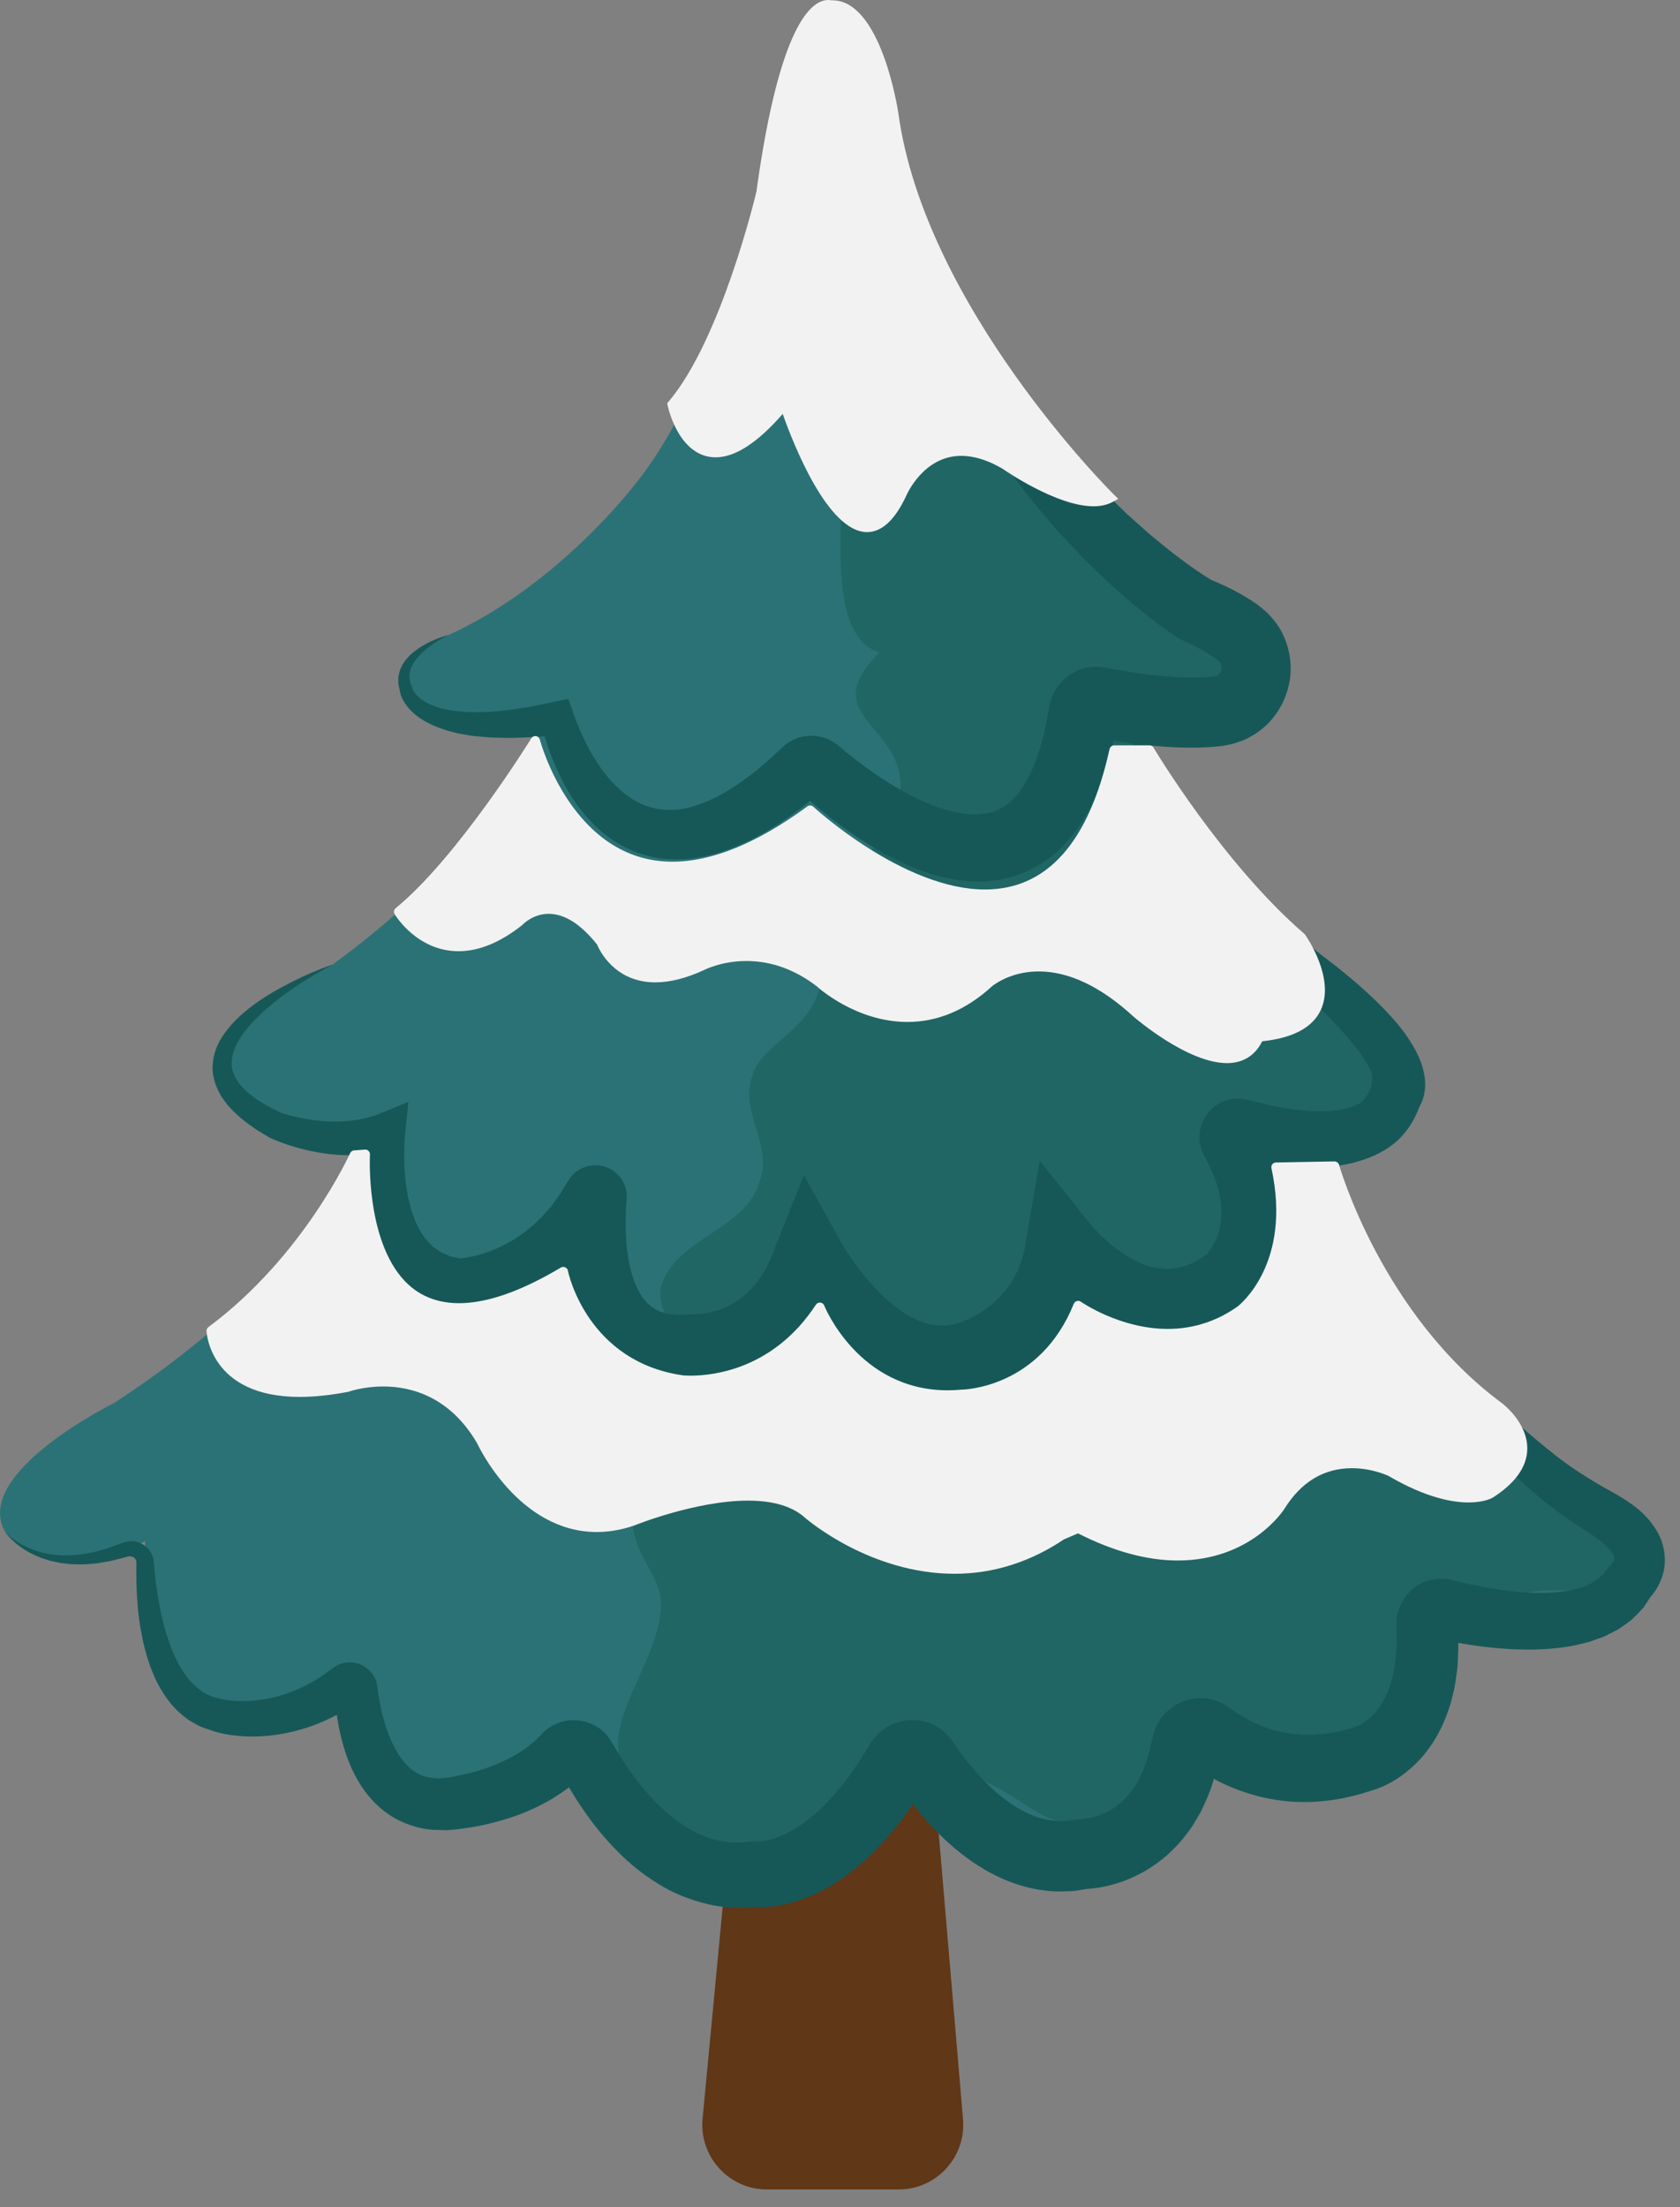
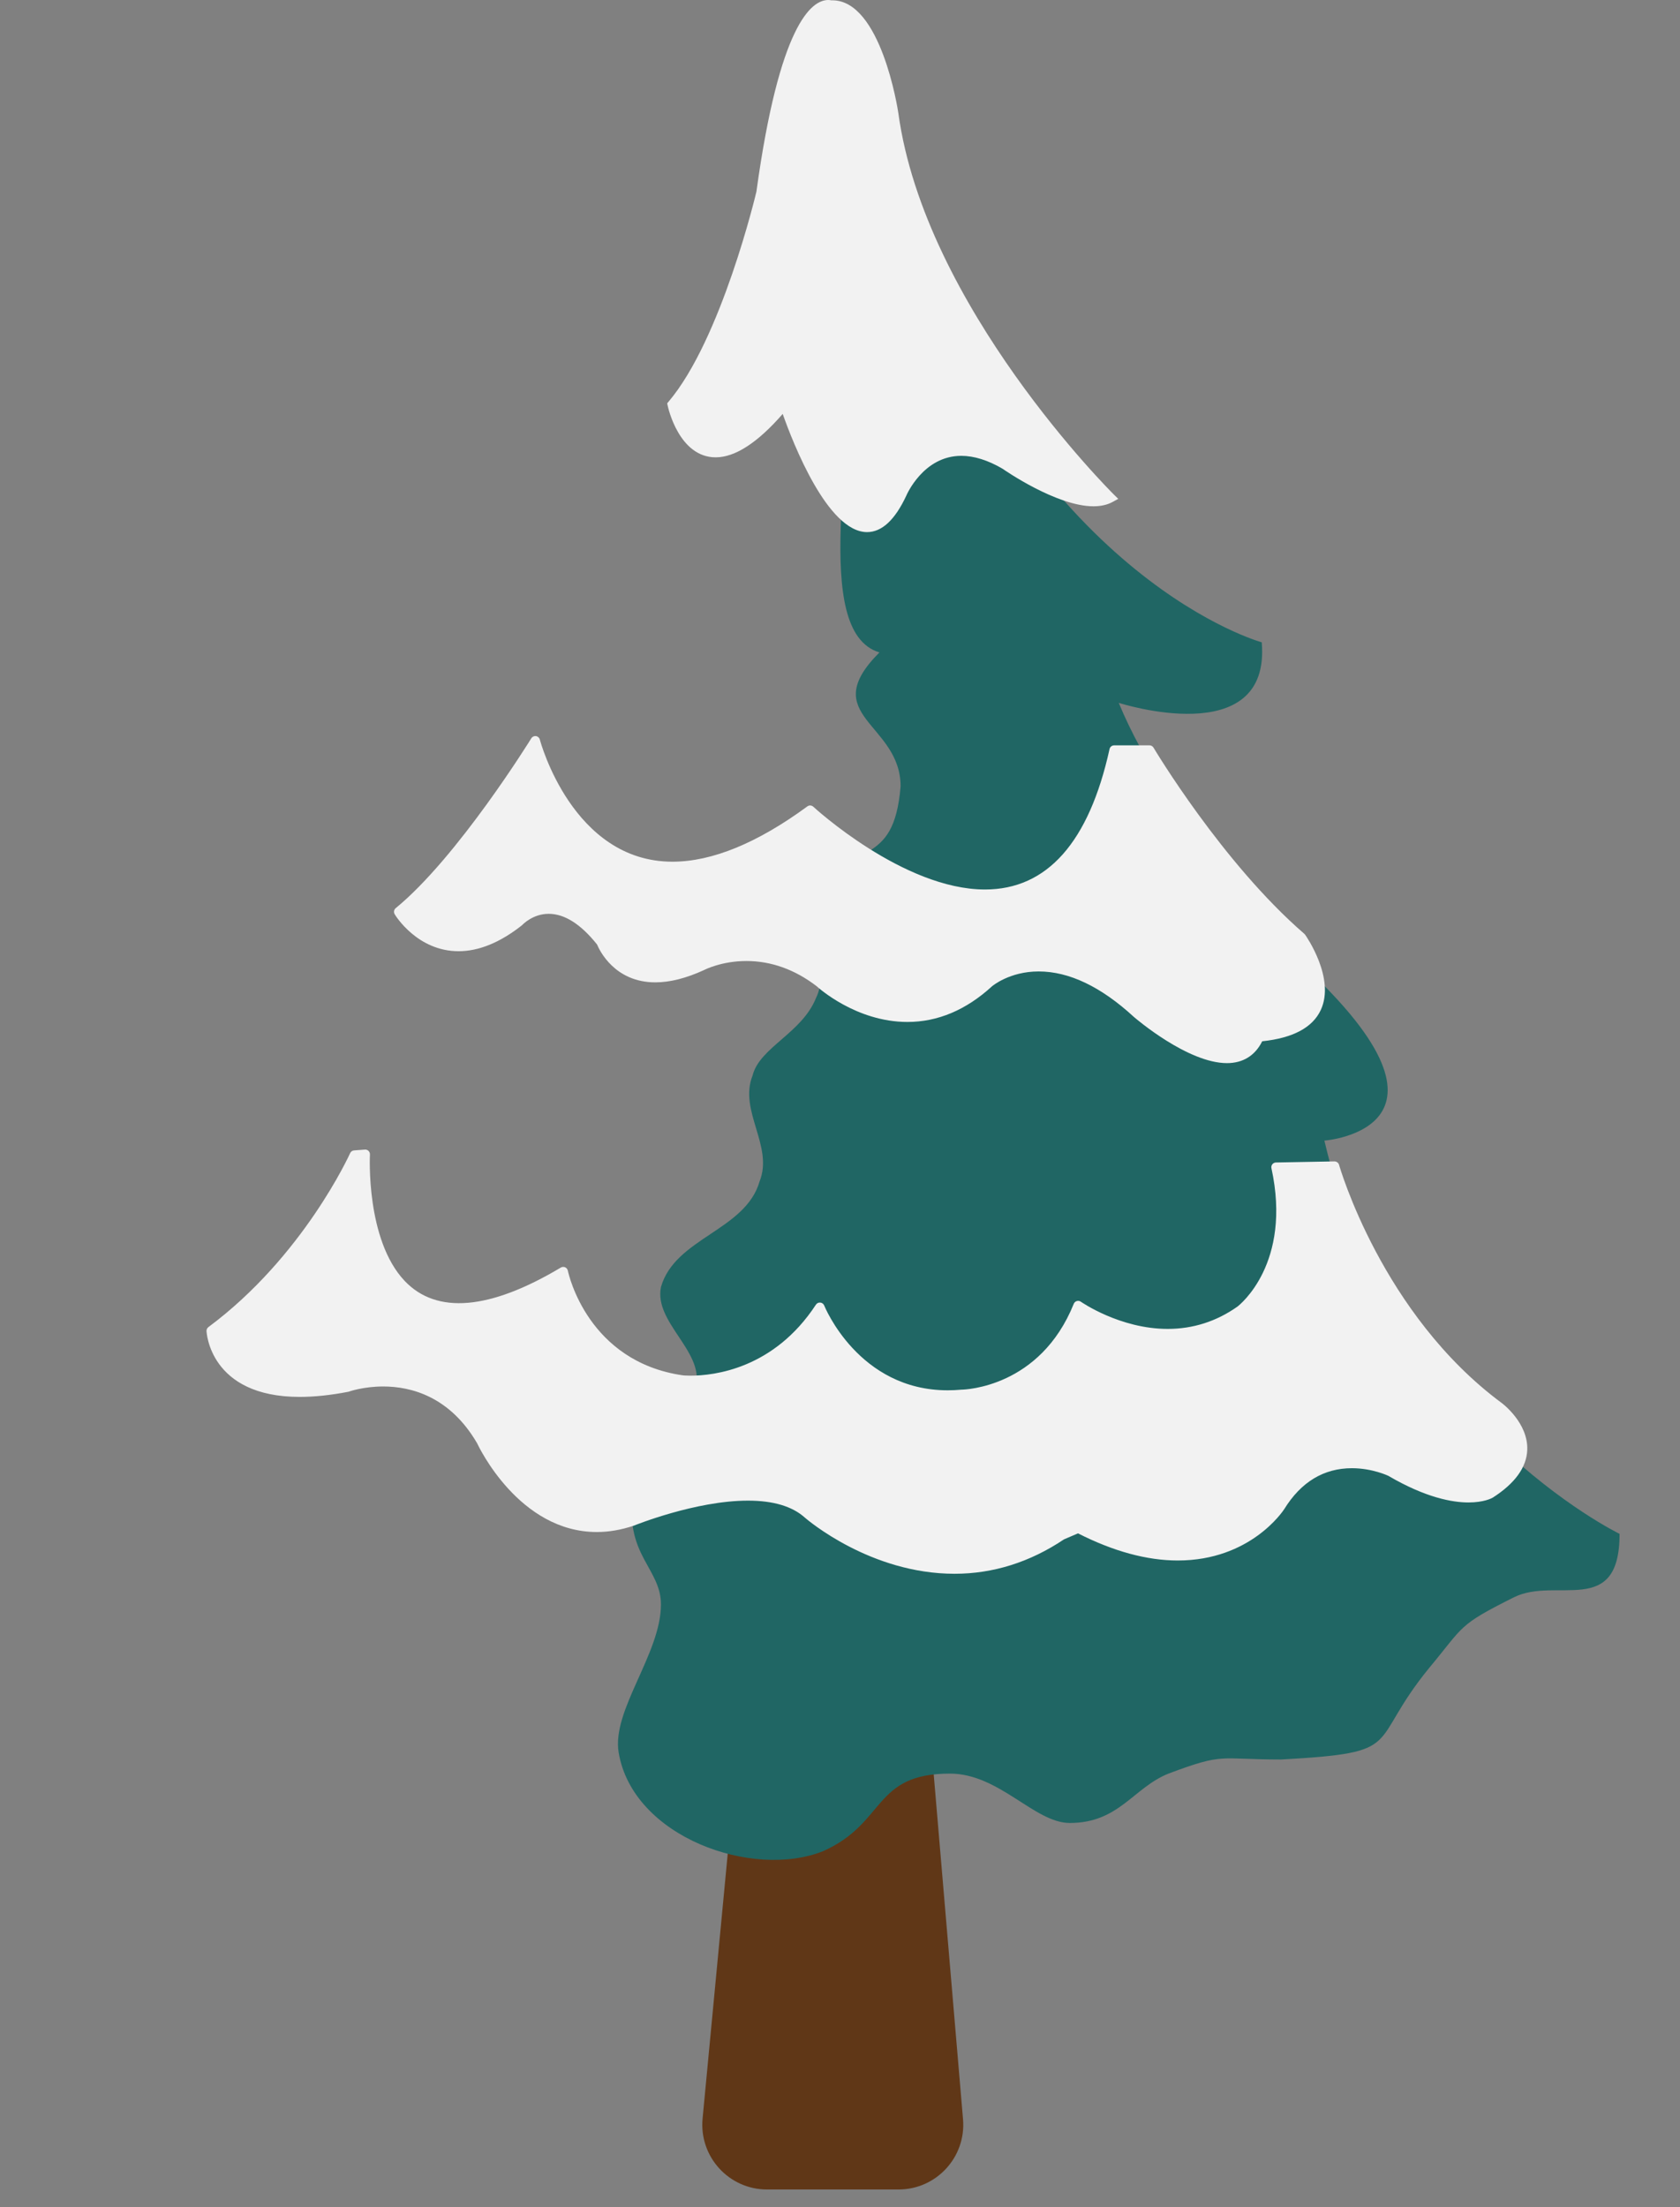
<svg xmlns="http://www.w3.org/2000/svg" width="83" height="109" viewBox="0 0 83 109" fill="none">
  <rect x="0" y="0" width="83" height="109" fill="#808080" stroke="none" />
-   <path d="M45.242 83.023C45.09 82.841 44.944 82.661 44.8 82.477C44.741 82.562 44.688 82.648 44.624 82.731C44.374 83.086 44.112 83.437 43.819 83.773C43.547 84.119 43.221 84.437 42.909 84.762C42.57 85.072 42.24 85.386 41.855 85.662C41.672 85.807 41.478 85.942 41.271 86.069C41.073 86.201 40.864 86.323 40.641 86.431C40.213 86.663 39.734 86.844 39.237 86.987C38.982 87.053 38.722 87.109 38.447 87.145C38.307 87.162 38.165 87.174 38.016 87.181C37.882 87.183 37.794 87.189 37.618 87.177C37.204 87.209 36.784 87.221 36.367 87.193L34.711 104.63C34.533 106.508 36.009 108.131 37.896 108.131H44.391C46.264 108.131 47.737 106.528 47.578 104.662L45.789 83.623C45.599 83.425 45.416 83.226 45.242 83.023Z" fill="#603717" />
+   <path d="M45.242 83.023C45.09 82.841 44.944 82.661 44.8 82.477C44.741 82.562 44.688 82.648 44.624 82.731C44.374 83.086 44.112 83.437 43.819 83.773C43.547 84.119 43.221 84.437 42.909 84.762C42.57 85.072 42.24 85.386 41.855 85.662C41.672 85.807 41.478 85.942 41.271 86.069C41.073 86.201 40.864 86.323 40.641 86.431C40.213 86.663 39.734 86.844 39.237 86.987C38.307 87.162 38.165 87.174 38.016 87.181C37.882 87.183 37.794 87.189 37.618 87.177C37.204 87.209 36.784 87.221 36.367 87.193L34.711 104.63C34.533 106.508 36.009 108.131 37.896 108.131H44.391C46.264 108.131 47.737 106.528 47.578 104.662L45.789 83.623C45.599 83.425 45.416 83.226 45.242 83.023Z" fill="#603717" />
  <path d="M45.517 81.37C45.519 81.367 45.522 81.364 45.525 81.361C45.535 81.343 45.527 81.355 45.517 81.37Z" fill="#603717" />
-   <path d="M78.115 74.22C78.115 74.22 66.479 65.885 65.432 56.258C67.052 56.179 68.538 55.64 69.009 54.064C69.009 54.064 70.494 52.597 64.44 47.757C64.44 47.757 58.451 42.334 55.531 34.9C58.088 35.3 62.364 35.639 62.678 33.493C62.678 33.493 62.952 31.735 59.076 30.107C59.076 30.107 45.414 21.958 42.405 1.921C42.326 1.393 42.067 0.887 41.626 0.586C40.723 -0.03 39.965 0.723 39.965 0.723C38.848 1.694 38.354 6.309 38.354 6.309C38.354 6.309 35.978 18.309 31.34 23.957C31.34 23.957 27.596 28.892 22.169 31.356C22.169 31.356 19.352 32.339 20.063 34.066C20.063 34.066 20.447 36.499 26.836 35.582C25.635 38.548 22.861 42.928 16.445 47.627C16.445 47.627 6.303 51.88 13.634 55.585C13.634 55.585 15.697 56.455 17.903 56.145C16.854 58.788 13.883 63.912 5.646 69.283C5.646 69.283 -1.46 72.784 0.272 75.684C0.272 75.684 2.325 78.406 7.173 76.122C7.173 76.122 6.76 83.841 10.721 84.701C10.721 84.701 14.035 85.745 17.551 82.847C17.551 82.847 17.593 89.405 22.011 89.102C22.011 89.102 26.592 88.795 28.467 85.783C28.467 85.783 31.658 93.39 37.37 92.553C37.37 92.553 41.321 93.085 45.033 85.919C45.033 85.919 48.525 92.696 53.572 91.554C53.572 91.554 58.328 91.568 58.772 84.829C58.772 84.829 62.008 88.666 67.362 86.857C67.362 86.857 71.268 85.915 70.402 79.219C70.402 79.219 78.517 81.751 80.533 78.081C80.533 78.081 82.605 76.209 78.115 74.22Z" fill="#2B7276" />
  <path d="M67.924 53.503C67.924 53.503 67.923 53.494 67.923 53.492C67.922 53.502 67.921 53.507 67.921 53.509L67.924 53.504V53.503Z" fill="#C4E1E1" />
  <path d="M65.431 56.331C65.431 56.331 73.401 55.739 63.891 47.231C63.891 47.231 57.65 40.49 55.272 34.712C55.272 34.712 62.8 37.138 62.336 31.721C62.336 31.721 51.457 28.762 44.978 11.745L43.003 3.072L42.292 1.616C40.667 -1.557 39.274 1.925 39.274 1.925C38.965 5.254 37.904 8.304 38.226 9.934C38.57 11.676 41.012 11.675 41.708 13.068C42.405 15.157 41.708 15.854 41.708 17.595C42.405 21.774 39.967 31.177 43.449 32.221C40.315 35.355 44.494 35.703 44.494 38.838C44.146 43.017 42.056 41.276 40.663 44.41C39.967 45.803 41.011 47.893 40.315 49.285C39.619 51.026 37.529 51.723 37.181 53.116C36.485 54.857 38.226 56.598 37.529 58.34C36.832 60.778 33.35 61.126 32.654 63.564C32.306 65.305 34.743 66.698 34.395 68.439C34.047 71.225 31.957 71.573 31.261 74.011C30.913 76.797 32.654 77.494 32.654 79.235C32.654 81.673 30.216 84.458 30.564 86.548C31.26 90.727 37.181 92.816 40.663 91.423C43.797 90.03 43.101 87.592 46.932 87.592C49.37 87.592 51.111 90.03 52.852 90.03C55.29 90.03 55.986 88.289 57.728 87.592C60.514 86.547 60.165 86.895 63.3 86.895C69.568 86.547 67.479 86.198 70.613 82.368C72.354 80.279 72.006 80.279 74.792 78.886C76.881 77.841 80.015 79.931 80.015 75.752C80.015 75.752 68.682 70.262 65.431 56.331Z" fill="#206664" />
-   <path d="M81.941 75.758C81.431 74.831 80.749 74.352 80.114 73.956C79.769 73.742 79.52 73.62 79.247 73.461C78.977 73.307 78.711 73.15 78.449 72.987C77.926 72.662 77.42 72.318 76.939 71.947C76.471 71.578 75.935 71.14 75.475 70.742C74.996 70.339 74.523 69.906 74.058 69.477C73.595 69.043 73.139 68.602 72.695 68.149C72.236 67.708 71.818 67.233 71.379 66.773C70.965 66.294 70.538 65.822 70.146 65.325C69.756 64.826 69.355 64.332 69.004 63.806C68.826 63.545 68.633 63.291 68.465 63.023L67.966 62.215C67.613 61.685 67.357 61.108 67.045 60.552C66.91 60.266 66.792 59.973 66.663 59.682C66.539 59.39 66.398 59.102 66.312 58.798C66.18 58.398 66.044 57.996 65.932 57.589C66.251 57.553 66.575 57.499 66.907 57.411C67.577 57.23 68.283 56.962 68.914 56.439C69.48 55.968 69.888 55.319 70.129 54.651C70.146 54.623 70.16 54.597 70.17 54.577C70.214 54.489 70.264 54.385 70.289 54.304C70.345 54.135 70.383 53.967 70.394 53.824C70.416 53.666 70.412 53.534 70.404 53.406C70.4 53.269 70.383 53.147 70.359 53.04C70.275 52.573 70.112 52.229 69.948 51.899C69.606 51.266 69.213 50.737 68.79 50.277C68.373 49.806 67.938 49.376 67.491 48.975C67.052 48.558 66.585 48.196 66.13 47.813L65.43 47.274L65.08 47.005L65.058 46.988C65.051 46.982 65.076 47.003 65.095 47.02L65.09 47.015L65.049 46.98L64.972 46.912L64.823 46.78C64.417 46.413 64.007 46.028 63.613 45.631C62.822 44.838 62.043 44.024 61.308 43.171C60.933 42.75 60.577 42.314 60.224 41.874C59.86 41.441 59.538 40.979 59.194 40.531C58.855 40.079 58.552 39.603 58.219 39.144L57.302 37.715L56.791 36.814C57.305 36.865 57.825 36.902 58.356 36.918C58.928 36.933 59.511 36.926 60.126 36.866L60.241 36.855L60.299 36.849L60.328 36.846L60.487 36.822L60.677 36.784L60.772 36.765C60.806 36.758 60.822 36.757 60.905 36.733C61.04 36.694 61.175 36.65 61.308 36.601C61.597 36.502 61.76 36.389 61.976 36.27C62.175 36.147 62.36 35.995 62.537 35.841C63.222 35.191 63.645 34.32 63.745 33.41C63.841 32.5 63.597 31.524 63.044 30.764C62.901 30.585 62.751 30.404 62.589 30.247C62.433 30.109 62.224 29.931 62.098 29.844C61.833 29.658 61.571 29.495 61.306 29.344C60.819 29.065 60.327 28.839 59.835 28.639C59.606 28.5 59.322 28.315 59.067 28.136C58.769 27.94 58.48 27.714 58.187 27.497C57.891 27.285 57.611 27.045 57.325 26.815C57.038 26.586 56.754 26.352 56.482 26.101L55.654 25.364L54.86 24.585C54.316 24.079 53.837 23.51 53.324 22.971C52.801 22.44 52.353 21.843 51.861 21.281C51.366 20.72 50.956 20.094 50.496 19.503C50.029 18.916 49.649 18.27 49.232 17.647L48.619 16.702L48.056 15.726C47.691 15.069 47.27 14.438 46.962 13.749L45.964 11.713L45.097 9.611C44.954 9.259 44.795 8.911 44.665 8.555L44.305 7.472C44.068 6.748 43.816 6.026 43.589 5.295L43.003 3.072L42.709 1.955C42.627 1.55 42.443 1.128 42.153 0.812C41.861 0.496 41.465 0.269 41.039 0.251C40.612 0.231 40.226 0.442 39.966 0.724C40.275 0.492 40.669 0.384 41.015 0.458C41.361 0.532 41.656 0.775 41.838 1.058C42.029 1.352 42.105 1.685 42.132 2.042L42.267 3.202L42.541 5.532C42.675 6.302 42.851 7.065 43.006 7.835L43.246 8.99C43.337 9.372 43.457 9.747 43.562 10.126C43.778 10.883 43.994 11.643 44.237 12.394L45.081 14.611C45.34 15.362 45.715 16.062 46.036 16.788L46.539 17.869L47.119 18.911C47.516 19.6 47.878 20.312 48.331 20.969C48.776 21.63 49.174 22.326 49.661 22.96C50.144 23.595 50.587 24.266 51.108 24.874C51.626 25.484 52.128 26.111 52.691 26.685L53.517 27.563L54.386 28.403C54.672 28.687 54.972 28.957 55.279 29.222C55.584 29.489 55.881 29.763 56.203 30.015C56.521 30.271 56.832 30.532 57.169 30.777C57.507 31.032 57.816 31.257 58.232 31.525L58.289 31.562L58.438 31.629C58.858 31.819 59.262 32.022 59.629 32.239C59.812 32.347 59.987 32.463 60.142 32.577L60.181 32.606C60.181 32.606 60.209 32.626 60.186 32.61L60.19 32.615L60.208 32.635C60.22 32.648 60.234 32.659 60.248 32.668C60.269 32.692 60.279 32.717 60.303 32.734C60.351 32.821 60.368 32.91 60.358 33.028C60.337 33.146 60.269 33.252 60.203 33.313C60.179 33.32 60.168 33.341 60.147 33.351C60.132 33.349 60.083 33.392 60.122 33.364C60.133 33.359 60.147 33.36 60.16 33.365C60.184 33.366 60.135 33.374 60.106 33.38L60.011 33.398L59.904 33.419L59.873 33.422L59.795 33.429C59.38 33.467 58.927 33.473 58.465 33.457C57.538 33.425 56.57 33.306 55.606 33.151L55.008 33.05L54.768 33.007L54.702 32.995L54.607 32.977L54.475 32.955C54.414 32.946 54.353 32.939 54.29 32.936C53.788 32.902 53.268 33.044 52.857 33.322C52.441 33.6 52.127 33.997 51.953 34.475C51.925 34.553 51.901 34.633 51.881 34.714L51.864 34.791L51.831 34.965L51.799 35.139L51.672 35.835C51.472 36.741 51.208 37.613 50.837 38.341C50.466 39.066 50.008 39.635 49.482 39.904C49.223 40.056 48.94 40.149 48.612 40.185C48.291 40.231 47.929 40.234 47.541 40.17C46.768 40.066 45.921 39.744 45.1 39.334C44.276 38.919 43.466 38.403 42.688 37.831C42.296 37.543 41.923 37.249 41.551 36.933L41.477 36.87L41.42 36.822L41.286 36.718C41.101 36.586 40.891 36.484 40.673 36.42C40.235 36.29 39.77 36.312 39.362 36.465C39.163 36.539 38.967 36.645 38.762 36.812L38.576 36.98L38.31 37.226C37.606 37.893 36.859 38.488 36.082 38.972C35.307 39.456 34.495 39.816 33.704 39.951C32.916 40.07 32.167 39.966 31.46 39.592C30.757 39.211 30.114 38.571 29.594 37.801C29.072 37.046 28.645 36.127 28.345 35.274L28.078 34.512L27.402 34.653L26.438 34.854C26.116 34.93 25.794 34.96 25.471 35.016C25.147 35.075 24.826 35.094 24.503 35.127C24.178 35.169 23.862 35.157 23.539 35.171C23.377 35.179 23.223 35.159 23.063 35.155C22.905 35.146 22.744 35.145 22.591 35.12C22.277 35.09 21.975 35.03 21.682 34.949C21.545 34.895 21.39 34.862 21.263 34.793C21.128 34.733 20.999 34.665 20.884 34.582C20.767 34.502 20.658 34.411 20.572 34.309C20.484 34.219 20.402 34.073 20.378 34.015L20.358 33.944C20.32 33.825 20.247 33.706 20.244 33.58C20.233 33.518 20.219 33.454 20.229 33.391C20.238 33.328 20.226 33.261 20.248 33.197L20.302 33.002L20.393 32.811C20.468 32.689 20.548 32.563 20.651 32.452C21.053 31.996 21.599 31.638 22.171 31.354C21.553 31.526 20.946 31.786 20.42 32.214C20.286 32.318 20.168 32.446 20.053 32.58L19.898 32.801C19.855 32.881 19.818 32.968 19.779 33.053C19.736 33.137 19.728 33.235 19.703 33.328C19.674 33.422 19.678 33.518 19.679 33.616C19.665 33.815 19.73 33.995 19.772 34.184L19.752 34.113C19.801 34.386 19.889 34.542 20.002 34.722C20.111 34.895 20.246 35.046 20.39 35.179C20.533 35.316 20.69 35.43 20.852 35.532C21.011 35.646 21.184 35.713 21.352 35.805C21.694 35.955 22.045 36.077 22.398 36.162C22.576 36.217 22.752 36.243 22.93 36.273C23.107 36.299 23.287 36.341 23.464 36.354C23.817 36.381 24.177 36.432 24.528 36.43C24.881 36.436 25.238 36.454 25.586 36.433C25.935 36.415 26.292 36.42 26.637 36.381L26.913 36.356C27.156 37.221 27.491 38.021 27.927 38.825C28.478 39.82 29.23 40.784 30.288 41.501C30.813 41.861 31.426 42.123 32.061 42.286C32.702 42.455 33.36 42.46 33.995 42.419C35.262 42.291 36.4 41.847 37.415 41.307C38.365 40.799 39.227 40.199 40.027 39.552C40.295 39.786 40.566 40.016 40.841 40.236C41.704 40.925 42.619 41.564 43.622 42.122C44.629 42.67 45.716 43.164 46.988 43.402C48.226 43.655 49.772 43.586 51.077 42.857C52.405 42.162 53.267 41.006 53.846 39.915C54.426 38.806 54.764 37.684 55.026 36.579L55.046 36.583C55.344 36.632 55.644 36.676 55.944 36.716L56.545 38.117L57.32 39.682C57.601 40.191 57.879 40.704 58.181 41.202C58.492 41.694 58.781 42.202 59.114 42.681C59.436 43.168 59.762 43.652 60.108 44.122C60.788 45.072 61.507 45.996 62.281 46.877C62.665 47.322 63.06 47.753 63.475 48.186L63.636 48.351L63.715 48.431L63.753 48.469L63.844 48.55L64.157 48.829L64.781 49.386C65.176 49.771 65.591 50.145 65.956 50.546C66.335 50.937 66.688 51.344 67.002 51.755C67.313 52.147 67.562 52.553 67.747 52.922C67.852 53.36 67.787 53.88 67.29 54.41C67.054 54.586 66.699 54.709 66.302 54.795C66.052 54.85 65.771 54.869 65.483 54.877L65.261 54.88C65.161 54.881 65.063 54.885 64.963 54.884C64.486 54.865 63.995 54.811 63.5 54.731C63.006 54.647 62.5 54.535 62.024 54.415L61.637 54.314C61.061 54.15 60.323 54.324 59.886 54.748C59.438 55.15 59.173 55.796 59.283 56.46C59.345 56.871 59.564 57.183 59.538 57.159L59.617 57.316C59.839 57.731 60.018 58.153 60.142 58.57C60.198 58.778 60.266 58.987 60.286 59.191C60.331 59.397 60.338 59.597 60.346 59.795C60.346 60.188 60.307 60.569 60.189 60.922C60.075 61.271 59.898 61.611 59.684 61.871C59.664 61.9 59.638 61.928 59.616 61.952L59.613 61.954L59.548 61.994L59.42 62.075C59.248 62.175 59.087 62.325 58.911 62.373C58.57 62.537 58.233 62.635 57.893 62.657C57.724 62.666 57.554 62.686 57.378 62.648C57.29 62.636 57.204 62.637 57.115 62.622L56.846 62.55C56.485 62.463 56.114 62.279 55.746 62.075C55.382 61.843 55.016 61.59 54.676 61.278C54.507 61.126 54.336 60.967 54.181 60.799C54.027 60.644 53.855 60.438 53.767 60.328L51.367 57.325L50.703 61.189L50.647 61.515C50.627 61.623 50.621 61.736 50.584 61.838L50.501 62.15C50.481 62.257 50.431 62.351 50.397 62.452C50.355 62.549 50.331 62.654 50.279 62.747L50.139 63.03C50.095 63.126 50.029 63.209 49.978 63.3C49.926 63.392 49.869 63.479 49.801 63.561C49.735 63.643 49.681 63.735 49.607 63.812L49.395 64.051C49.243 64.202 49.086 64.35 48.918 64.486C48.748 64.62 48.572 64.747 48.389 64.859C48.298 64.913 48.207 64.968 48.117 65.013C48.041 65.056 47.91 65.113 47.915 65.111L47.975 65.101L47.776 65.171C47.637 65.219 47.5 65.3 47.364 65.33C47.228 65.38 47.093 65.403 46.96 65.431C46.826 65.443 46.695 65.472 46.561 65.464C46.428 65.473 46.294 65.453 46.158 65.441C45.615 65.36 45.022 65.101 44.444 64.685C43.866 64.272 43.309 63.731 42.802 63.122C42.548 62.818 42.305 62.498 42.076 62.167C41.961 62.002 41.85 61.834 41.744 61.666C41.642 61.505 41.527 61.309 41.46 61.189L39.722 58.035L38.354 61.447C38.256 61.692 38.17 61.946 38.07 62.186C37.947 62.405 37.857 62.657 37.716 62.855L37.518 63.165C37.45 63.266 37.368 63.35 37.296 63.444C37.224 63.539 37.149 63.63 37.062 63.706C36.977 63.784 36.901 63.874 36.813 63.946L36.545 64.157C36.453 64.224 36.353 64.277 36.26 64.341C36.168 64.408 36.059 64.444 35.962 64.502C35.865 64.562 35.755 64.594 35.651 64.641C35.44 64.727 35.218 64.787 34.996 64.837C34.885 64.854 34.773 64.878 34.667 64.886C34.611 64.894 34.562 64.896 34.514 64.899L34.449 64.902C34.431 64.903 34.403 64.902 34.435 64.906L34.147 64.909L33.715 64.926L33.498 64.941C33.429 64.941 33.37 64.924 33.306 64.918C33.183 64.898 33.048 64.897 32.93 64.874C32.825 64.833 32.719 64.8 32.608 64.772C32.416 64.676 32.226 64.59 32.071 64.432C31.979 64.376 31.91 64.276 31.836 64.183L31.719 64.047L31.622 63.874C31.554 63.762 31.482 63.651 31.433 63.508C31.381 63.37 31.309 63.251 31.273 63.094C31.174 62.805 31.106 62.486 31.042 62.162C30.992 61.829 30.951 61.491 30.93 61.142C30.911 60.793 30.906 60.439 30.914 60.083L30.937 59.561L30.957 59.264L30.958 59.245C30.961 59.213 30.967 59.09 30.963 59.017C30.954 58.835 30.91 58.638 30.823 58.448C30.647 58.06 30.311 57.777 29.972 57.65C29.63 57.519 29.256 57.51 28.9 57.632C28.723 57.694 28.557 57.788 28.415 57.906C28.319 57.987 28.227 58.085 28.152 58.188L28.136 58.211L27.802 58.752C27.716 58.901 27.626 59.047 27.521 59.178L27.221 59.588L26.888 59.965C26.782 60.097 26.657 60.206 26.536 60.321C26.415 60.436 26.298 60.556 26.164 60.654C25.91 60.87 25.636 61.056 25.356 61.235C25.071 61.404 24.776 61.559 24.47 61.689C24.163 61.812 23.849 61.929 23.529 62.005C23.37 62.05 23.209 62.078 23.053 62.106C22.946 62.126 22.808 62.141 22.719 62.15C22.618 62.125 22.518 62.101 22.415 62.081C22.272 62.067 22.155 62.011 22.04 61.953C21.928 61.892 21.786 61.874 21.695 61.78L21.376 61.559C21.286 61.46 21.192 61.364 21.094 61.269C20.998 61.171 20.931 61.035 20.844 60.922C20.752 60.812 20.695 60.664 20.625 60.528C20.552 60.393 20.486 60.252 20.438 60.095C20.389 59.939 20.317 59.797 20.284 59.629L20.162 59.139C20.1 58.801 20.044 58.459 20.014 58.107C19.983 57.755 19.968 57.399 19.968 57.041L19.981 56.506C19.99 56.333 20.003 56.141 20.017 55.996L20.178 54.42L18.791 54.986C17.67 55.444 16.296 55.491 14.968 55.234C14.638 55.171 14.302 55.088 13.992 54.991L13.94 54.974L13.911 54.964L13.903 54.961L13.813 54.917L13.582 54.805C13.426 54.732 13.273 54.656 13.132 54.568C12.836 54.405 12.564 54.219 12.317 54.016C12.203 53.91 12.068 53.813 11.979 53.694L11.827 53.525L11.707 53.344C11.555 53.102 11.451 52.841 11.45 52.561C11.443 52.282 11.497 51.982 11.635 51.691C11.901 51.106 12.363 50.561 12.881 50.082C13.921 49.11 15.162 48.319 16.446 47.627C15.756 47.869 15.079 48.159 14.422 48.492C13.764 48.823 13.119 49.193 12.513 49.639C11.912 50.087 11.334 50.61 10.909 51.314C10.695 51.663 10.55 52.085 10.512 52.532C10.464 52.984 10.582 53.449 10.773 53.844L10.926 54.138L11.112 54.398C11.233 54.581 11.383 54.716 11.523 54.871C11.814 55.16 12.126 55.415 12.45 55.636C12.61 55.756 12.774 55.859 12.941 55.956L13.19 56.107L13.315 56.182L13.428 56.235L13.504 56.268C13.878 56.425 14.243 56.55 14.621 56.66C14.997 56.772 15.382 56.855 15.772 56.924C16.164 56.985 16.56 57.038 16.966 57.046C17.321 57.061 17.683 57.045 18.045 57.006C18.018 57.405 18.004 57.806 18.01 58.21C18.016 58.629 18.051 59.053 18.1 59.479C18.131 59.693 18.173 59.908 18.211 60.122C18.24 60.337 18.319 60.553 18.373 60.769C18.425 60.985 18.504 61.201 18.596 61.415C18.686 61.63 18.761 61.847 18.893 62.054C19.019 62.261 19.122 62.478 19.276 62.673L19.76 63.25C19.945 63.423 20.15 63.582 20.35 63.743C20.544 63.918 20.787 64.006 21.011 64.132C21.239 64.253 21.471 64.363 21.711 64.417L22.431 64.612L22.482 64.626L22.6 64.628C22.933 64.631 23.129 64.612 23.378 64.586C23.613 64.558 23.845 64.527 24.071 64.478C24.528 64.393 24.969 64.259 25.404 64.108C25.837 63.95 26.257 63.76 26.664 63.544C27.066 63.319 27.46 63.078 27.827 62.8C27.906 62.747 27.98 62.688 28.053 62.629C28.124 63.081 28.207 63.535 28.346 63.997C28.398 64.228 28.505 64.466 28.591 64.699C28.671 64.933 28.794 65.167 28.923 65.399L29.115 65.746L29.361 66.08C29.527 66.303 29.693 66.523 29.917 66.712C30.319 67.123 30.828 67.433 31.344 67.682C31.608 67.783 31.877 67.878 32.146 67.967C32.412 68.034 32.676 68.063 32.943 68.106C33.075 68.123 33.212 68.15 33.34 68.155L33.717 68.153L34.223 68.143L34.415 68.151H34.594C34.708 68.149 34.821 68.146 34.927 68.136C35.145 68.124 35.353 68.092 35.564 68.063C35.979 67.99 36.389 67.89 36.786 67.747C36.983 67.671 37.184 67.607 37.373 67.51C37.562 67.416 37.76 67.337 37.937 67.22C38.117 67.109 38.301 67.002 38.473 66.881L38.975 66.495C39.137 66.362 39.282 66.211 39.434 66.067C39.59 65.925 39.726 65.77 39.855 65.609C39.95 65.492 40.049 65.375 40.143 65.255C40.153 65.268 40.161 65.281 40.171 65.293C40.812 66.077 41.543 66.822 42.429 67.471C43.308 68.115 44.386 68.665 45.632 68.866C45.944 68.907 46.259 68.944 46.578 68.936C46.896 68.944 47.214 68.904 47.527 68.86C47.837 68.801 48.145 68.734 48.436 68.632C48.705 68.556 48.945 68.441 49.192 68.334C49.431 68.235 49.56 68.169 49.727 68.082C49.895 67.995 50.052 67.901 50.208 67.806C50.518 67.613 50.811 67.402 51.094 67.175C51.375 66.946 51.639 66.697 51.894 66.436L52.256 66.025C52.378 65.889 52.48 65.734 52.592 65.589C52.705 65.444 52.806 65.29 52.9 65.131C52.993 64.972 53.098 64.82 53.179 64.654L53.266 64.476C53.518 64.653 53.779 64.822 54.048 64.984C54.646 65.311 55.282 65.611 55.998 65.783L56.534 65.907C56.718 65.936 56.909 65.948 57.096 65.965C57.47 66.014 57.852 65.982 58.234 65.943C58.993 65.862 59.727 65.616 60.37 65.28C60.717 65.135 60.978 64.912 61.273 64.716L61.487 64.564L61.594 64.487L61.647 64.449L61.66 64.44L61.78 64.335L61.798 64.317C61.997 64.113 62.108 63.975 62.226 63.816C62.687 63.199 63.001 62.528 63.208 61.82C63.414 61.112 63.473 60.377 63.442 59.668C63.42 59.314 63.385 58.963 63.307 58.628C63.252 58.282 63.146 57.964 63.045 57.643C63.034 57.61 63.019 57.581 63.007 57.548C63.042 57.553 63.076 57.558 63.112 57.563C63.713 57.629 64.326 57.666 64.955 57.656C65.099 57.65 65.243 57.643 65.388 57.634C65.458 58.09 65.565 58.54 65.665 58.993C65.724 59.321 65.839 59.631 65.937 59.947C66.039 60.262 66.134 60.581 66.244 60.893C66.507 61.498 66.719 62.134 67.028 62.72C67.316 63.317 67.621 63.907 67.967 64.472C68.289 65.053 68.661 65.6 69.026 66.153C69.392 66.706 69.793 67.232 70.184 67.766C70.597 68.281 70.995 68.814 71.431 69.309C71.855 69.818 72.305 70.302 72.756 70.786C73.213 71.266 73.667 71.739 74.15 72.203C74.641 72.684 75.083 73.096 75.602 73.565C76.12 74.021 76.66 74.443 77.213 74.838C77.489 75.036 77.769 75.226 78.05 75.412C78.326 75.596 78.645 75.788 78.839 75.933C79.284 76.232 79.644 76.601 79.739 76.831C79.776 76.941 79.767 76.974 79.756 77.01C79.752 77.029 79.735 77.056 79.716 77.09C79.703 77.107 79.692 77.125 79.677 77.14L79.676 77.141C79.679 77.139 79.678 77.139 79.682 77.136L79.792 77.029L79.419 77.468C79.342 77.559 79.273 77.651 79.21 77.749C79.117 77.826 79.03 77.904 78.947 77.988C78.835 78.052 78.731 78.121 78.625 78.192C78.496 78.245 78.37 78.301 78.245 78.361L77.815 78.491L77.348 78.583C77.023 78.628 76.69 78.663 76.341 78.667C75.996 78.676 75.641 78.671 75.281 78.641C74.923 78.62 74.56 78.575 74.197 78.527C73.833 78.476 73.468 78.412 73.104 78.34C72.729 78.266 72.394 78.196 72.018 78.103L71.728 78.032L71.545 77.996C71.471 77.982 71.394 77.977 71.317 77.972C71.164 77.962 71.005 77.973 70.851 77.997C70.227 78.096 69.678 78.469 69.349 78.982C69.182 79.245 69.073 79.518 69.02 79.847C69.006 79.946 68.997 80.053 68.995 80.147L68.994 80.222L68.998 80.445L69.002 80.971C69.022 81.327 68.959 81.654 68.947 81.996C68.885 82.315 68.857 82.653 68.758 82.946C68.686 83.255 68.57 83.532 68.45 83.796C68.322 84.054 68.18 84.295 68.01 84.497C67.852 84.712 67.653 84.871 67.461 85.022C67.361 85.091 67.261 85.152 67.161 85.204L67.02 85.266C66.994 85.279 66.897 85.306 66.984 85.282L66.845 85.322C66.551 85.401 66.26 85.494 65.966 85.544C65.673 85.61 65.38 85.641 65.09 85.662C64.508 85.701 63.934 85.667 63.375 85.553C62.817 85.439 62.274 85.244 61.759 84.982C61.511 84.849 61.236 84.686 61.04 84.548L60.829 84.395L60.672 84.284C60.551 84.2 60.417 84.128 60.276 84.066C59.708 83.815 59.035 83.805 58.467 84.022C57.896 84.234 57.401 84.68 57.134 85.245C57.095 85.327 57.054 85.432 57.022 85.527L56.979 85.67L56.971 85.703L56.918 85.933L56.866 86.154C56.801 86.451 56.734 86.745 56.629 87.011C56.551 87.297 56.423 87.539 56.311 87.792C56.258 87.922 56.175 88.021 56.112 88.138C56.048 88.256 55.976 88.364 55.893 88.459C55.745 88.669 55.569 88.842 55.392 89.009C55.208 89.167 55.014 89.308 54.804 89.424C54.594 89.537 54.374 89.639 54.145 89.703C54.032 89.738 53.915 89.767 53.806 89.785C53.751 89.795 53.695 89.806 53.648 89.809C53.625 89.811 53.594 89.817 53.582 89.816C53.57 89.817 53.53 89.819 53.579 89.818L53.191 89.861C53.048 89.878 52.906 89.899 52.765 89.926C52.623 89.94 52.482 89.929 52.341 89.939C52.058 89.924 51.775 89.89 51.488 89.813C50.915 89.661 50.328 89.359 49.766 88.949C49.204 88.54 48.667 88.028 48.171 87.459C47.929 87.174 47.679 86.868 47.465 86.571L47.302 86.347L47.12 86.082L47.074 86.016L46.944 85.841C46.832 85.702 46.7 85.568 46.552 85.455C46.259 85.225 45.909 85.066 45.554 84.994C44.845 84.851 44.106 85.034 43.545 85.486C43.475 85.545 43.413 85.598 43.341 85.67C43.258 85.756 43.18 85.848 43.109 85.944L43.045 86.037L42.945 86.194L42.789 86.444C42.579 86.776 42.384 87.123 42.151 87.428C41.931 87.748 41.704 88.059 41.458 88.344C41.226 88.65 40.962 88.903 40.71 89.176C40.443 89.42 40.183 89.678 39.9 89.88C39.763 89.993 39.623 90.093 39.479 90.18C39.337 90.277 39.196 90.367 39.051 90.44C38.766 90.61 38.475 90.719 38.194 90.816C38.054 90.855 37.918 90.891 37.79 90.911L37.616 90.932C37.587 90.938 37.47 90.931 37.585 90.944L37.133 90.947C36.616 90.995 36.097 91.044 35.59 90.916C35.083 90.807 34.571 90.633 34.084 90.335C33.098 89.777 32.195 88.882 31.42 87.868C31.227 87.613 31.036 87.352 30.86 87.08C30.67 86.794 30.534 86.577 30.347 86.251L30.174 85.956C30.032 85.729 29.839 85.52 29.614 85.36C29.164 85.034 28.606 84.9 28.075 84.967C27.808 84.999 27.547 85.086 27.31 85.215C27.206 85.27 27.055 85.369 26.917 85.49L26.849 85.554L26.746 85.656L26.463 85.944C25.654 86.686 24.502 87.224 23.278 87.547C22.677 87.697 21.982 87.853 21.558 87.823C21.088 87.804 20.698 87.673 20.336 87.386C19.605 86.81 19.081 85.599 18.817 84.353C18.751 84.018 18.698 83.761 18.655 83.386L18.641 83.278C18.628 83.185 18.604 83.091 18.571 82.999C18.503 82.815 18.396 82.646 18.261 82.508C17.991 82.235 17.617 82.077 17.214 82.096C17.003 82.115 16.846 82.138 16.577 82.291L16.407 82.408L16.215 82.548C15.707 82.931 15.155 83.244 14.575 83.481C13.996 83.721 13.386 83.885 12.765 83.961C12.455 84.003 12.142 84.011 11.832 84.007C11.535 84.006 11.183 83.964 10.969 83.92L10.95 83.916L10.897 83.901C10.774 83.866 10.651 83.834 10.524 83.805C10.403 83.763 10.291 83.697 10.17 83.649C9.943 83.518 9.724 83.358 9.526 83.153C9.33 82.948 9.144 82.716 8.987 82.452C8.9 82.328 8.829 82.189 8.759 82.048C8.685 81.91 8.614 81.769 8.557 81.618C8.427 81.326 8.325 81.016 8.223 80.705C8.129 80.39 8.045 80.07 7.974 79.744C7.832 79.094 7.723 78.422 7.653 77.754L7.606 77.241C7.602 77.178 7.588 77.005 7.545 76.881C7.502 76.749 7.433 76.625 7.347 76.518C7.171 76.306 6.924 76.168 6.664 76.126C6.531 76.104 6.409 76.106 6.266 76.133C6.18 76.15 6.139 76.166 6.102 76.179L5.964 76.229C5.651 76.344 5.34 76.475 5.016 76.552C4.696 76.654 4.367 76.702 4.038 76.762L3.54 76.811L3.039 76.813C2.872 76.803 2.707 76.782 2.539 76.767C2.376 76.733 2.208 76.708 2.046 76.665C1.4 76.487 0.762 76.181 0.276 75.682C0.692 76.244 1.305 76.648 1.965 76.911C2.131 76.976 2.303 77.024 2.474 77.08C2.648 77.116 2.824 77.16 3.001 77.191L3.537 77.252L4.077 77.262C4.435 77.243 4.798 77.222 5.15 77.148C5.509 77.098 5.851 76.994 6.2 76.903C6.234 76.894 6.308 76.872 6.31 76.875C6.356 76.862 6.398 76.854 6.398 76.86C6.426 76.86 6.481 76.862 6.517 76.876C6.598 76.899 6.663 76.954 6.701 77.016C6.718 77.048 6.731 77.08 6.737 77.114C6.741 77.157 6.74 77.159 6.739 77.269L6.735 77.794C6.74 78.51 6.776 79.219 6.869 79.934C6.916 80.291 6.979 80.648 7.054 81.005C7.137 81.361 7.224 81.718 7.347 82.072C7.4 82.25 7.469 82.426 7.544 82.601C7.614 82.777 7.687 82.953 7.784 83.124C7.955 83.47 8.174 83.807 8.431 84.123C8.69 84.441 9.006 84.727 9.362 84.97C9.55 85.076 9.735 85.194 9.934 85.283L10.552 85.498L10.48 85.479C10.952 85.625 11.308 85.681 11.72 85.725C12.119 85.763 12.519 85.773 12.917 85.748C13.713 85.705 14.5 85.547 15.253 85.291C15.732 85.13 16.195 84.926 16.639 84.692C16.641 84.706 16.643 84.721 16.645 84.735C16.76 85.505 16.943 86.28 17.252 87.053C17.562 87.821 18.023 88.603 18.742 89.246C19.453 89.896 20.453 90.301 21.401 90.369L22.103 90.385C22.342 90.37 22.532 90.35 22.731 90.325C23.125 90.274 23.512 90.21 23.898 90.126C25.343 89.808 26.806 89.268 28.111 88.269C28.195 88.412 28.28 88.554 28.36 88.68C28.561 89.01 28.781 89.331 29.008 89.649C29.459 90.286 29.972 90.894 30.543 91.465C31.108 92.04 31.76 92.567 32.488 93.015C33.205 93.475 34.041 93.816 34.915 94.025C35.705 94.233 36.533 94.236 37.34 94.175C37.53 94.189 37.625 94.182 37.77 94.181C37.931 94.173 38.085 94.161 38.236 94.142C38.534 94.104 38.815 94.043 39.09 93.972C39.627 93.816 40.145 93.622 40.608 93.371C40.849 93.254 41.074 93.122 41.288 92.979C41.511 92.843 41.721 92.696 41.919 92.54C42.335 92.242 42.693 91.902 43.059 91.568C43.396 91.217 43.748 90.873 44.042 90.499C44.359 90.136 44.642 89.757 44.912 89.373C44.98 89.284 45.038 89.19 45.102 89.099C45.257 89.298 45.415 89.493 45.579 89.69C46.204 90.419 46.904 91.111 47.723 91.721C48.539 92.327 49.487 92.855 50.57 93.158C51.111 93.307 51.68 93.397 52.254 93.414C52.541 93.407 52.831 93.411 53.115 93.382L53.721 93.285C53.765 93.283 53.8 93.28 53.842 93.277L54.048 93.256C54.182 93.242 54.306 93.22 54.43 93.197C54.679 93.152 54.917 93.092 55.152 93.02C55.623 92.881 56.071 92.68 56.499 92.443C56.926 92.203 57.322 91.915 57.688 91.594C58.044 91.266 58.38 90.915 58.655 90.531C58.806 90.345 58.935 90.15 59.049 89.949C59.163 89.749 59.299 89.552 59.39 89.346C59.58 88.936 59.774 88.523 59.895 88.105C59.926 88.019 59.946 87.934 59.972 87.849C60.06 87.896 60.145 87.946 60.235 87.993C61.023 88.382 61.868 88.672 62.74 88.837C63.611 89.004 64.507 89.039 65.376 88.95C65.81 88.907 66.242 88.843 66.658 88.74C67.081 88.653 67.483 88.518 67.887 88.39L67.882 88.392C68.06 88.338 68.145 88.298 68.274 88.246C68.416 88.185 68.542 88.12 68.673 88.053C68.923 87.916 69.158 87.761 69.379 87.595C69.81 87.254 70.208 86.874 70.519 86.445C70.844 86.024 71.098 85.569 71.307 85.108C71.506 84.646 71.673 84.174 71.774 83.707C71.905 83.236 71.941 82.775 72.008 82.312C72.019 81.92 72.054 81.52 72.045 81.134C72.235 81.169 72.425 81.203 72.607 81.233C73.026 81.295 73.449 81.349 73.875 81.389C74.303 81.426 74.731 81.458 75.169 81.463C75.603 81.477 76.046 81.465 76.494 81.432C76.94 81.404 77.398 81.338 77.857 81.249C78.089 81.192 78.32 81.139 78.552 81.075L79.252 80.823L79.945 80.47C80.169 80.32 80.39 80.159 80.606 79.998C80.807 79.804 81.003 79.603 81.191 79.398C81.309 79.229 81.419 79.056 81.53 78.883C81.605 78.801 81.653 78.737 81.715 78.654C81.798 78.541 81.87 78.42 81.937 78.296C82.066 78.043 82.171 77.766 82.219 77.465C82.319 76.861 82.183 76.229 81.941 75.758ZM40.604 39.088C40.596 39.095 40.588 39.099 40.58 39.106L40.602 39.088L40.622 39.072L40.632 39.064C40.615 39.079 40.674 39.027 40.604 39.088ZM65.106 47.027C65.125 47.043 65.117 47.037 65.106 47.027ZM30.506 59.881C30.506 59.881 30.504 59.882 30.504 59.883C30.507 59.878 30.511 59.874 30.506 59.881ZM30.503 59.884C30.5 59.888 30.496 59.891 30.493 59.896L30.52 59.855L30.543 59.82L30.555 59.803L30.561 59.794L30.564 59.79C30.622 59.7 30.502 59.886 30.503 59.884ZM62.121 55.657C62.074 55.583 62.091 55.597 62.125 55.664L62.121 55.657ZM17.656 84.087C17.649 84.091 17.643 84.094 17.636 84.097L17.689 84.063L17.705 84.053C17.713 84.048 17.679 84.071 17.656 84.087ZM27.666 87.485C27.669 87.49 27.649 87.453 27.671 87.492L27.673 87.497L27.666 87.485ZM28.762 87.705L28.823 87.649L28.853 87.62C28.825 87.649 28.809 87.663 28.8 87.673C28.787 87.684 28.774 87.696 28.762 87.705ZM28.847 87.635C28.836 87.646 28.825 87.653 28.814 87.662L28.817 87.66C28.824 87.654 28.868 87.611 28.847 87.635ZM45.88 87.896C45.878 87.9 45.874 87.903 45.872 87.906C45.882 87.89 45.891 87.877 45.88 87.896ZM58.769 87.103L58.735 87.077L58.779 87.108C58.776 87.107 58.772 87.105 58.769 87.103ZM71.091 80.943L71.053 80.936L71.034 80.931L71.029 80.93C71.023 80.928 71.055 80.936 71.044 80.934L71.053 80.936L71.095 80.945L71.091 80.943Z" fill="#165857" />
  <path d="M35.358 22.586C36.316 22.586 37.429 21.865 38.669 20.442C39.177 21.88 40.89 26.279 42.839 26.279C43.567 26.279 44.217 25.677 44.775 24.48C44.783 24.46 45.61 22.512 47.491 22.512C48.122 22.512 48.812 22.729 49.527 23.147C49.635 23.223 52.202 25.003 54.023 25.004C54.39 25.004 54.71 24.931 54.973 24.787L55.247 24.637L55.024 24.418C54.931 24.326 45.689 15.147 44.382 5.582C44.348 5.355 43.514 0.015 41.12 0.015C41.102 0.015 41.085 0.015 41.067 0.016C41.031 0.007 40.981 0 40.919 0C40.08 0 38.502 1.233 37.37 9.468C37.353 9.54 35.649 16.739 33.035 19.832L32.962 19.919L32.986 20.03C33.006 20.133 33.548 22.586 35.358 22.586Z" fill="#F2F2F2" />
  <path d="M22.657 46.977C23.656 46.977 24.707 46.548 25.781 45.701C25.791 45.694 25.801 45.684 25.809 45.675C25.814 45.669 26.318 45.13 27.108 45.13C27.892 45.13 28.695 45.64 29.498 46.646C29.613 46.923 30.359 48.515 32.378 48.515C33.102 48.515 33.914 48.309 34.803 47.898C34.811 47.893 35.652 47.461 36.874 47.461C38.105 47.461 39.279 47.885 40.348 48.707C40.426 48.779 42.298 50.471 44.833 50.471C46.33 50.471 47.736 49.877 49.008 48.711C49.016 48.704 49.87 47.976 51.315 47.976C52.817 47.976 54.397 48.73 56.017 50.221C56.125 50.314 58.682 52.503 60.617 52.504C61.408 52.504 62.008 52.132 62.359 51.425C63.878 51.266 64.852 50.746 65.254 49.878C65.978 48.315 64.541 46.25 64.48 46.162C64.469 46.147 64.456 46.132 64.442 46.12C60.389 42.617 57.023 36.98 56.99 36.924C56.948 36.853 56.872 36.81 56.79 36.81H56.789L55.043 36.811C54.934 36.811 54.84 36.887 54.817 36.993C53.802 41.595 51.732 43.929 48.664 43.929C44.63 43.929 40.226 39.883 40.182 39.842C40.1 39.766 39.976 39.759 39.887 39.825C37.418 41.637 35.176 42.556 33.222 42.556C28.28 42.556 26.686 36.586 26.671 36.526C26.648 36.436 26.573 36.368 26.481 36.354C26.389 36.341 26.297 36.383 26.249 36.462C26.213 36.521 22.611 42.345 19.55 44.85C19.461 44.923 19.439 45.051 19.498 45.149C19.544 45.227 20.621 46.977 22.657 46.977Z" fill="#F2F2F2" />
  <path d="M74.196 69.292C68.277 64.915 66.177 57.601 66.156 57.527C66.128 57.425 66.031 57.358 65.928 57.357L63.038 57.411C62.969 57.412 62.903 57.444 62.86 57.499C62.817 57.553 62.8 57.624 62.815 57.692C63.838 62.4 61.241 64.447 61.137 64.527C60.101 65.259 58.942 65.63 57.69 65.63C55.33 65.63 53.417 64.3 53.399 64.287C53.34 64.246 53.267 64.234 53.199 64.254C53.131 64.274 53.076 64.324 53.049 64.39C51.387 68.517 47.681 68.627 47.506 68.63C47.275 68.651 47.045 68.662 46.821 68.662C42.415 68.662 40.737 64.517 40.72 64.475C40.688 64.394 40.614 64.338 40.528 64.329C40.443 64.319 40.358 64.36 40.31 64.433C38.236 67.597 35.287 67.939 34.115 67.939C33.887 67.939 33.75 67.925 33.75 67.925C29.053 67.256 28.092 62.936 28.054 62.752C28.038 62.679 27.989 62.617 27.92 62.587C27.851 62.557 27.772 62.562 27.708 62.6C24.2 64.695 21.569 64.926 19.989 63.256C18.065 61.22 18.274 57.06 18.277 57.019C18.281 56.952 18.255 56.887 18.208 56.84C18.16 56.793 18.095 56.769 18.028 56.774L17.492 56.814C17.407 56.821 17.332 56.873 17.298 56.951C17.275 57.002 14.983 62.06 10.297 65.54C10.236 65.585 10.201 65.657 10.203 65.733C10.204 65.766 10.344 68.988 14.809 68.988C15.531 68.988 16.338 68.903 17.207 68.735C17.219 68.733 17.23 68.73 17.242 68.725C17.249 68.722 17.956 68.473 18.932 68.473C20.302 68.473 22.22 68.962 23.57 71.274C23.653 71.453 25.654 75.661 29.486 75.661C30.08 75.661 30.692 75.556 31.319 75.345C31.349 75.333 34.362 74.111 36.953 74.111C38.203 74.111 39.147 74.393 39.764 74.95C39.894 75.063 43.007 77.722 47.157 77.723H47.158C49.064 77.723 50.884 77.151 52.566 76.024L53.258 75.727C55.007 76.616 56.665 77.067 58.188 77.067C61.765 77.067 63.378 74.637 63.448 74.53C64.276 73.189 65.401 72.509 66.792 72.509C67.803 72.509 68.587 72.885 68.589 72.885C70.444 73.972 71.765 74.201 72.548 74.201C73.313 74.201 73.696 73.993 73.747 73.964C74.848 73.26 75.422 72.466 75.454 71.603C75.502 70.285 74.251 69.332 74.196 69.292Z" fill="#F2F2F2" />
</svg>